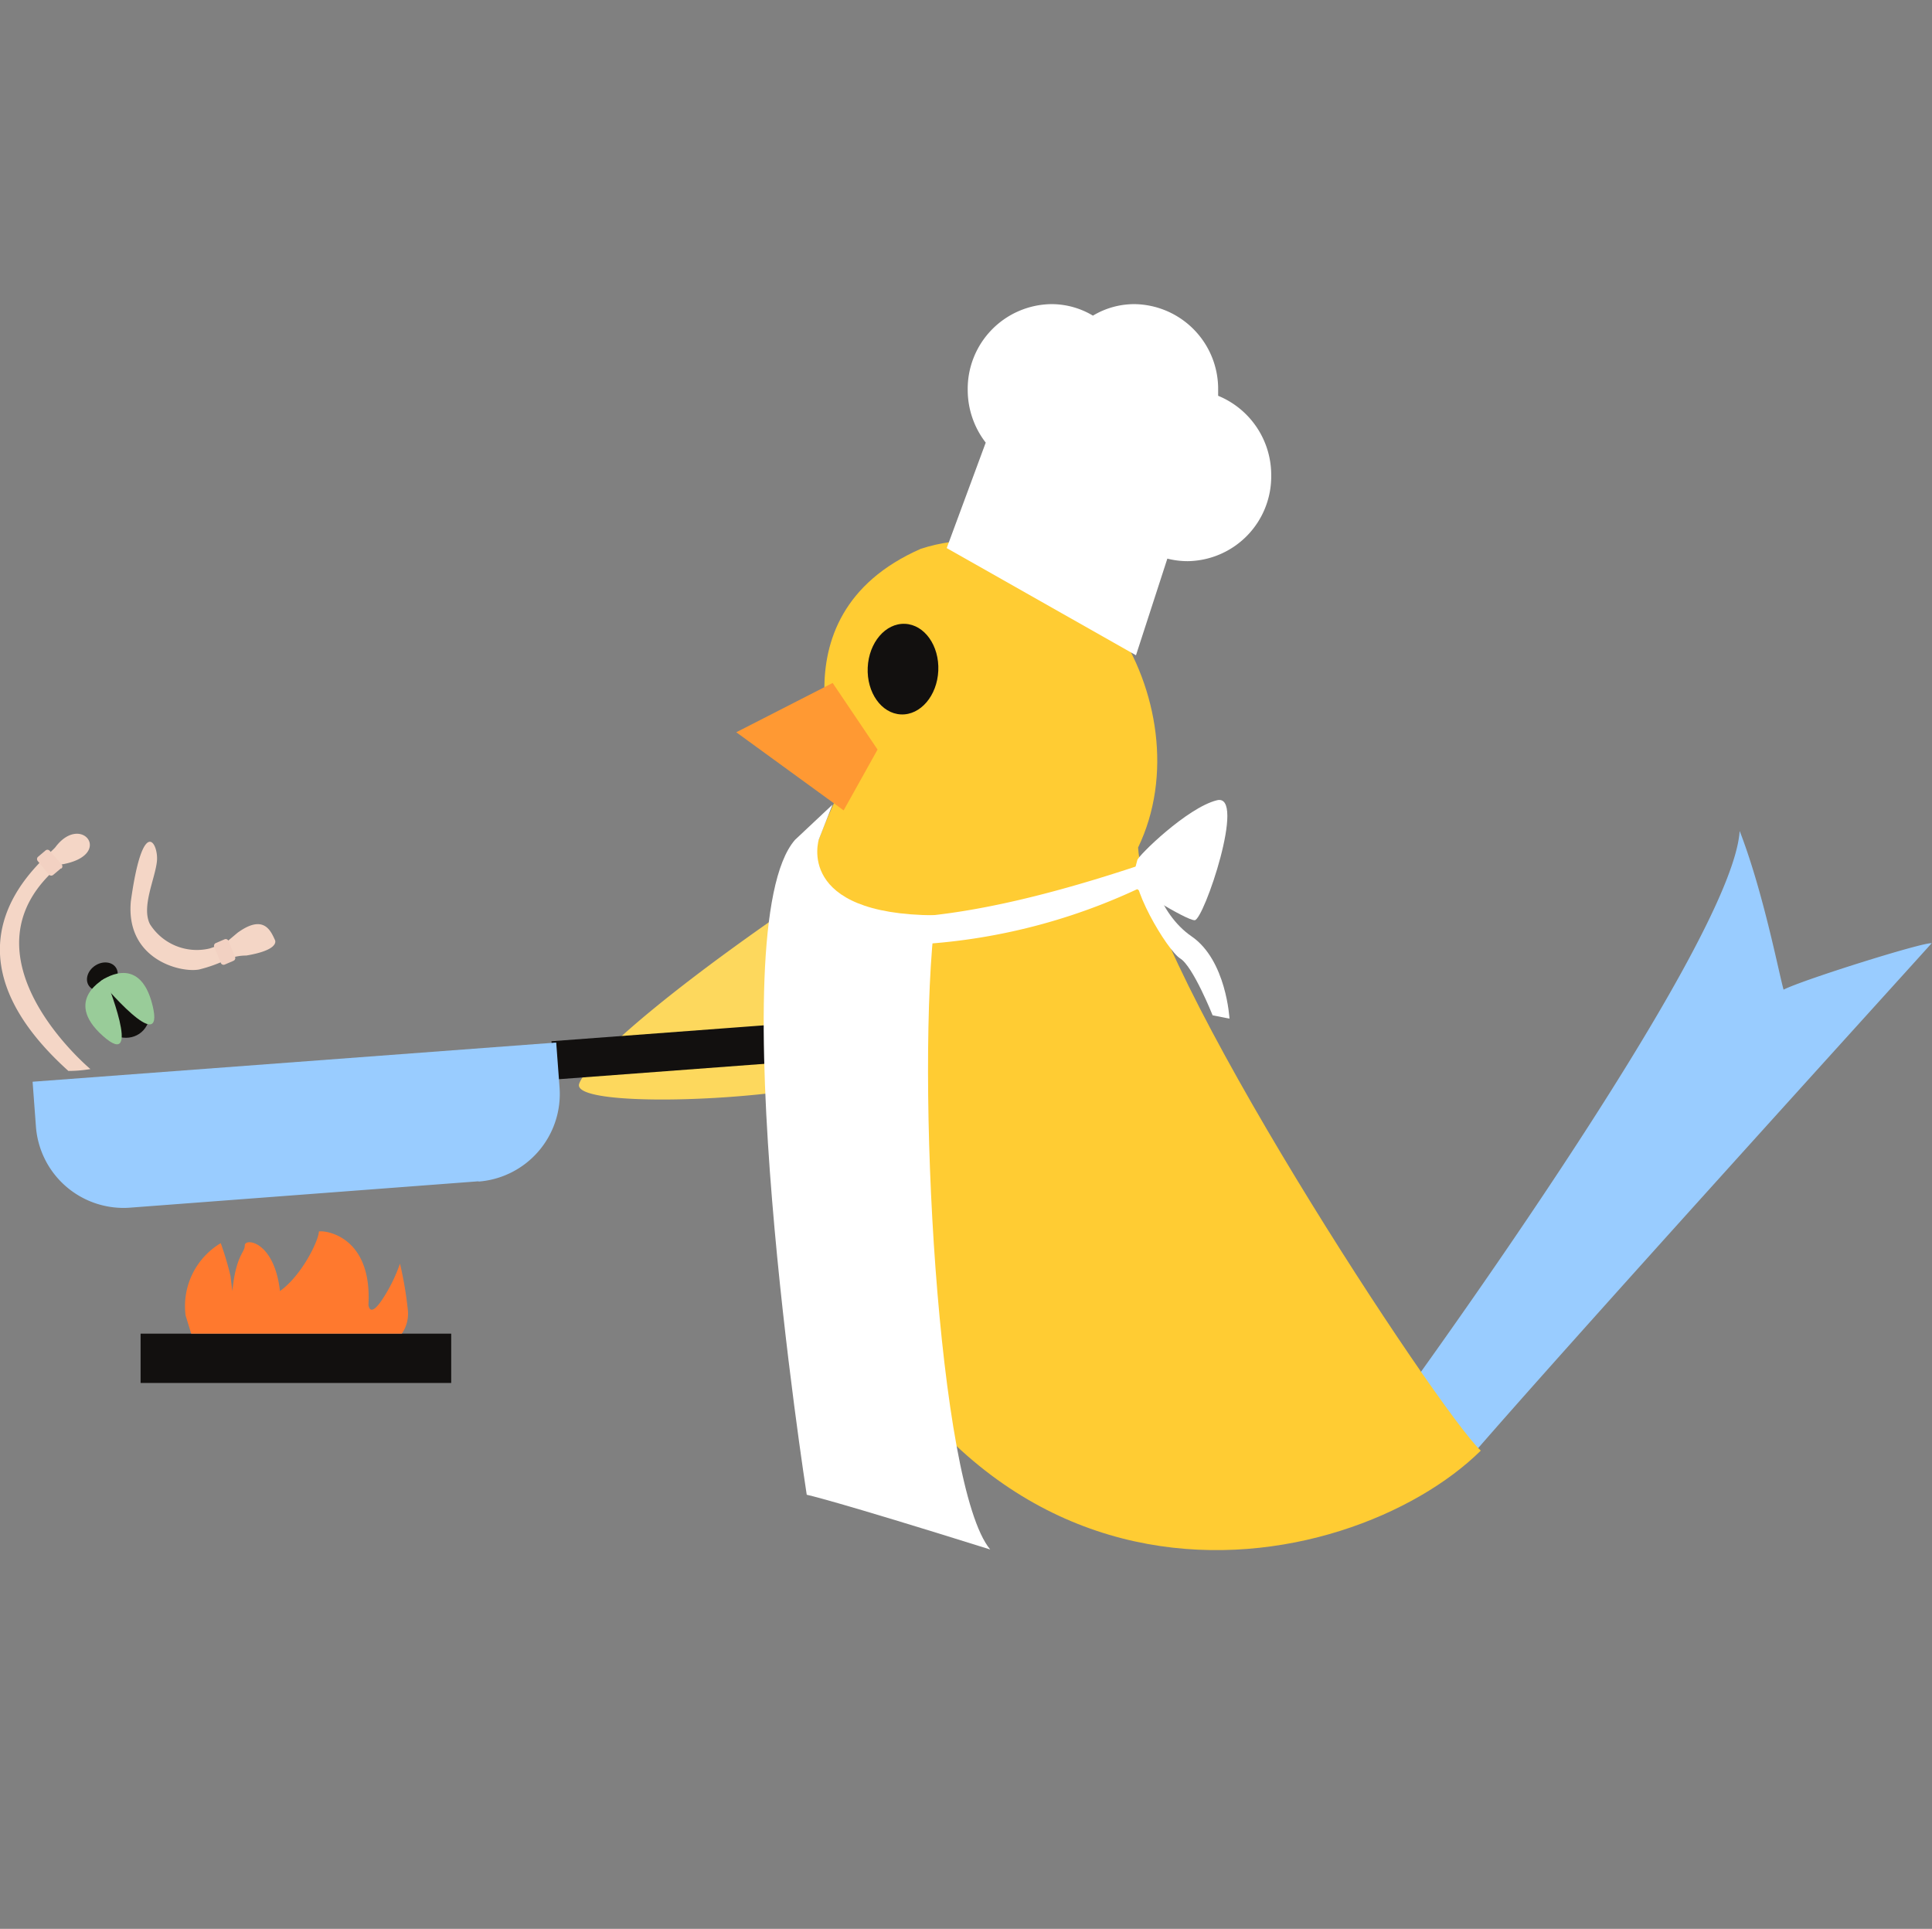
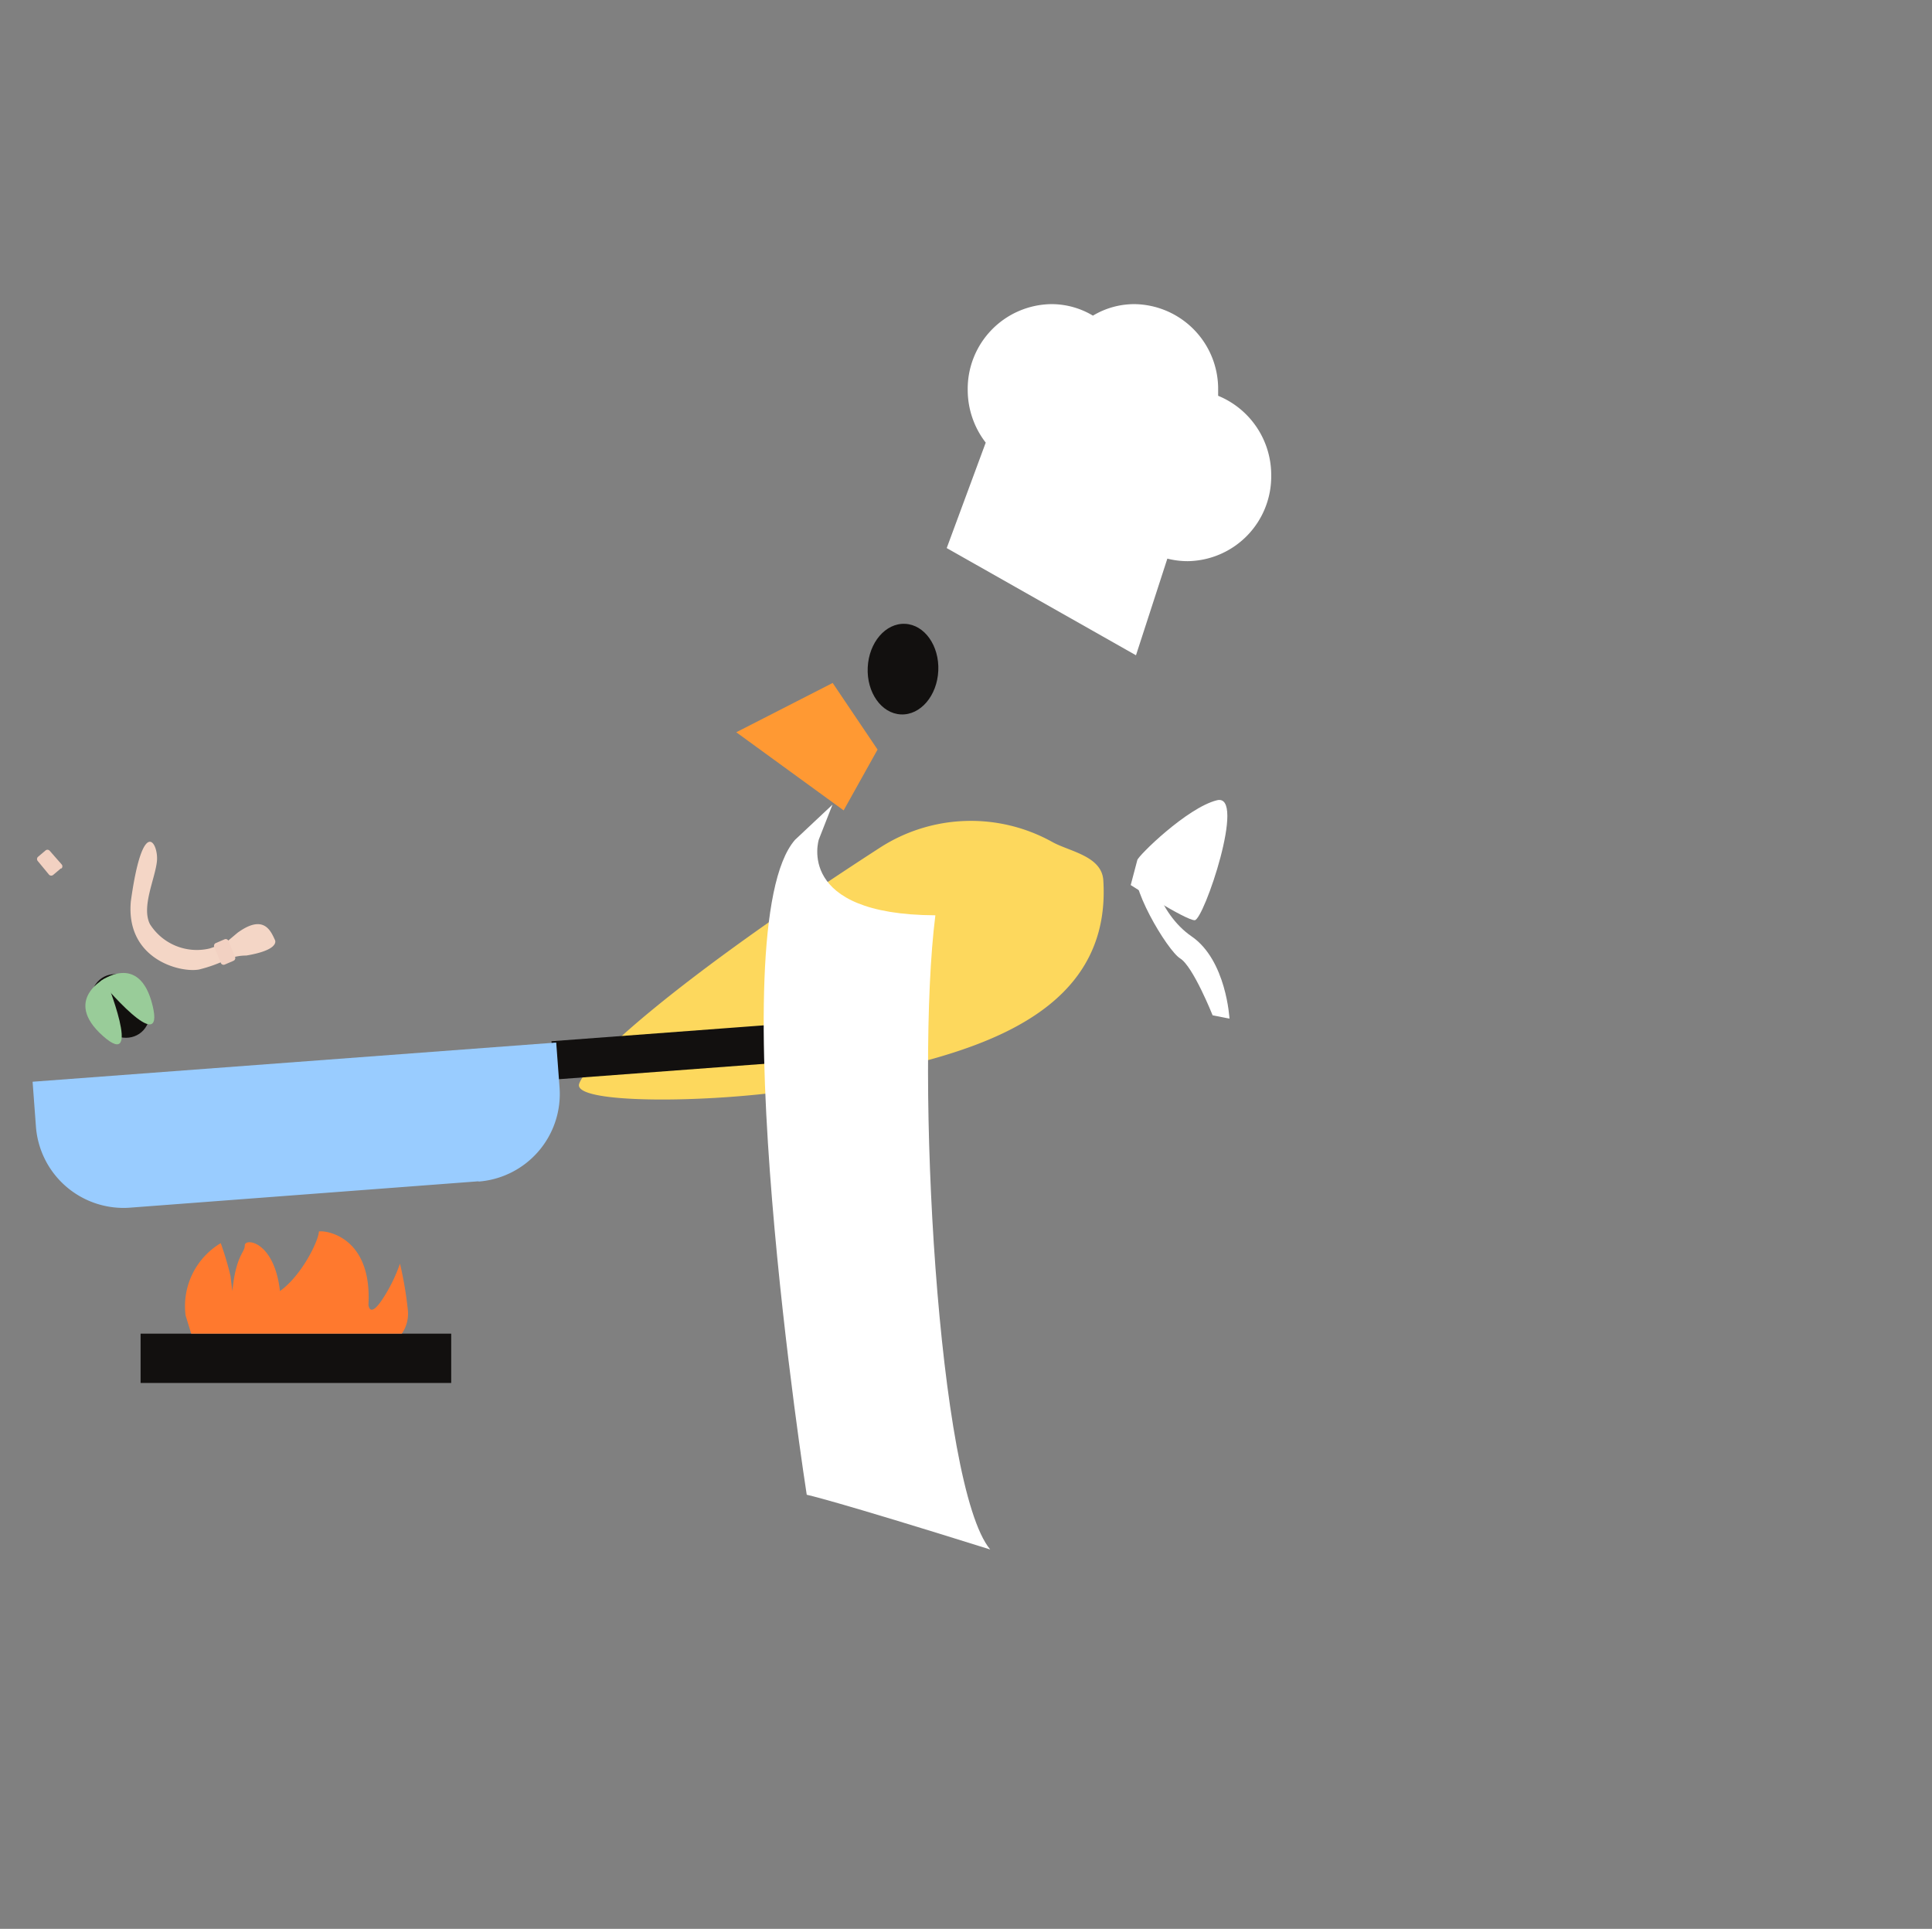
<svg xmlns="http://www.w3.org/2000/svg" viewBox="0 0 219.87 219.5">
  <rect x="0" y="0" width="219.87" height="219.5" fill="#808080" stroke="none" />
  <defs>
    <style>.cls-1{fill:none;}.cls-2{fill:#12100f;}.cls-3{fill:#fdd85d;}.cls-4{fill:#9cf;}.cls-5{fill:#ff792e;}.cls-6{fill:#f4d6c6;}.cls-7{fill:#f2d1c2;}.cls-8{fill:#12100e;}.cls-9{fill:#9c9;}.cls-10{fill:#fc3;}.cls-11{fill:#f93;}.cls-12{fill:#fff;}</style>
  </defs>
  <g id="Layer_2" data-name="Layer 2">
    <g id="koken">
      <rect class="cls-1" width="219.5" height="219.5" />
      <path id="Firebase" class="cls-2" d="M51.35,157.38H16v-5.61H51.35Z" />
      <path id="Path_113" data-name="Path 113" class="cls-3" d="M119.8,95.84a19.08,19.08,0,0,0-19.76.69c-23.42,15.15-33.32,24.36-34.13,26.81-.87,2.66,19.68,2.11,28.72-.11,10.48-2.56,32.09-5.21,30.93-23.08C125.36,97.41,121.73,96.9,119.8,95.84Z" />
      <path id="Handle" class="cls-2" d="M99.3,120.14l-36.21,2.71-.33-4.36L99,115.78A1.33,1.33,0,0,1,100.4,117h0l.13,1.73A1.32,1.32,0,0,1,99.3,120.14Z" />
      <path id="Pan-2" class="cls-4" d="M54.46,134.43l-39.65,3a10,10,0,0,1-10.72-9.21l-.38-5.12,59.59-4.46.38,5.12a10,10,0,0,1-9.21,10.7Z" />
      <path id="Fire" class="cls-5" d="M21.12,149.69a8.35,8.35,0,0,1,4-8.22,34.53,34.53,0,0,1,1.11,3.72l.21,1.73c.43-4.16,1.42-4.34,1.42-5.2s3.35-.52,4,5.2c2.45-1.73,4.41-5.72,4.43-6.78.74-.15,6.07.54,5.64,8.34,0,0,.11,1.56,1.52-.52a18,18,0,0,0,2.07-4.16,41.84,41.84,0,0,1,.89,5.24,4,4,0,0,1-.68,2.73H21.76" />
      <g id="Worm">
-         <path id="Path_116" data-name="Path 116" class="cls-6" d="M6.31,96.4c-1,1.28-14.59,11,1.47,25.47a15.09,15.09,0,0,0,2.51-.21S-5.44,108.53,6.91,98.39C13.08,97.4,9.3,92.42,6.31,96.4Z" />
        <path id="Path_117" data-name="Path 117" class="cls-7" d="M6.92,98.83l-.85.72a.35.35,0,0,1-.48,0h0L4.31,98a.35.35,0,0,1,0-.48h0l.85-.72a.34.34,0,0,1,.48,0L7,98.35a.34.34,0,0,1,0,.48h0Z" />
      </g>
      <g id="bug">
-         <ellipse id="Ellipse_67" data-name="Ellipse 67" class="cls-8" cx="11.91" cy="111.55" rx="1.86" ry="1.5" transform="matrix(0.83, -0.55, 0.55, 0.83, -59.59, 25.1)" />
        <ellipse id="Ellipse_68" data-name="Ellipse 68" class="cls-8" cx="13.72" cy="114.47" rx="3.14" ry="3.82" transform="translate(-61.53 27.13) rotate(-33.91)" />
        <path id="Path_118" data-name="Path 118" class="cls-9" d="M11.44,111.66s4.42-3.4,5.92,2.75S11.44,111.66,11.44,111.66Z" />
        <path id="Path_119" data-name="Path 119" class="cls-9" d="M12,111.32s-4.94,2.43-.29,6.57S12,111.32,12,111.32Z" />
      </g>
      <path id="Path_120" data-name="Path 120" class="cls-6" d="M17.86,98c-.2,2-1.79,5.17-.8,7.16a6.31,6.31,0,0,0,6.78,2.78,16.15,16.15,0,0,0,2-.79l1.19-1c3-2.18,3.79-.2,4.27.84.07.16.32,1.15-3.27,1.75a5.59,5.59,0,0,0-2.09.4,16.57,16.57,0,0,1-3.29,1.19c-2.19.4-8.36-1.2-7.76-7.76C16.27,92.62,18.06,96,17.86,98Z" />
      <path id="Path_121" data-name="Path 121" class="cls-7" d="M26.57,109.34l-1,.43a.34.34,0,0,1-.44-.19l-.75-1.82a.34.34,0,0,1,.18-.44h0l1-.43a.34.34,0,0,1,.44.18h0l.75,1.83a.33.33,0,0,1-.19.44Z" />
      <g id="bird">
-         <path class="cls-4" d="M157.86,161.45s39.3-53.54,40.12-66.89c2.72,7,4.52,16.47,5,18.06,2.22-1.13,15.93-5.43,16.85-5.28-3.35,3.74-42.87,47.24-53.08,59.16a3,3,0,0,1-4.67-.07C160.07,163.91,157.86,161.45,157.86,161.45Z" />
-         <path class="cls-10" d="M96.14,88.91s-9.08-18.68,8.66-26.46c18.14-5.86,32.55,17.72,24.72,34,.77,13.41,34.18,64.11,39,68.63-14.9,14.71-60.27,24.34-78-32.21C84.09,110.56,96.14,88.91,96.14,88.91Z" />
        <polygon id="Beak" class="cls-11" points="94.76 77.72 83.79 83.33 96.01 92.22 99.87 85.3 94.76 77.72" />
        <ellipse class="cls-2" cx="102.76" cy="76.15" rx="5.16" ry="4.02" transform="translate(22.05 175.36) rotate(-87.41)" />
      </g>
      <path id="muts" class="cls-12" d="M144.67,54.1a9.64,9.64,0,0,1-9.5,9.76,9.39,9.39,0,0,1-2.32-.29l-3.57,11L107.74,62.37l4.44-12a9.81,9.81,0,0,1-2.05-6,9.64,9.64,0,0,1,9.5-9.76,9.16,9.16,0,0,1,4.75,1.31,9.15,9.15,0,0,1,4.74-1.31,9.65,9.65,0,0,1,9.51,9.76c0,.23,0,.45,0,.67A9.74,9.74,0,0,1,144.67,54.1Z" />
      <path id="schort" class="cls-12" d="M93.19,95.52s-2.77,8.57,13.26,8.64c-2.3,18.06.26,65,6.24,72.17-18.06-5.66-20.88-6.23-20.88-6.23s-10.07-64.54-1.33-74.53l4.26-4" />
-       <path id="ribbon" class="cls-12" d="M105.05,104.27c7.82-.73,16.85-3.12,26.55-6.45l.06,2.27a68.13,68.13,0,0,1-27,7.37" />
      <g id="bow">
        <path id="bow-ribbon" class="cls-12" d="M130.8,98.47s.85,5.37,4.81,8.09,4.31,9.36,4.31,9.36l-1.92-.38s-2.22-5.57-3.69-6.47-6.11-8.68-4.93-10.57" />
        <path id="bow-2" data-name="bow" class="cls-12" d="M128.68,100.72s6.25,4,7.28,4,5.94-14.5,2.53-13.65-9,6.36-9.06,6.81" />
      </g>
    </g>
  </g>
</svg>